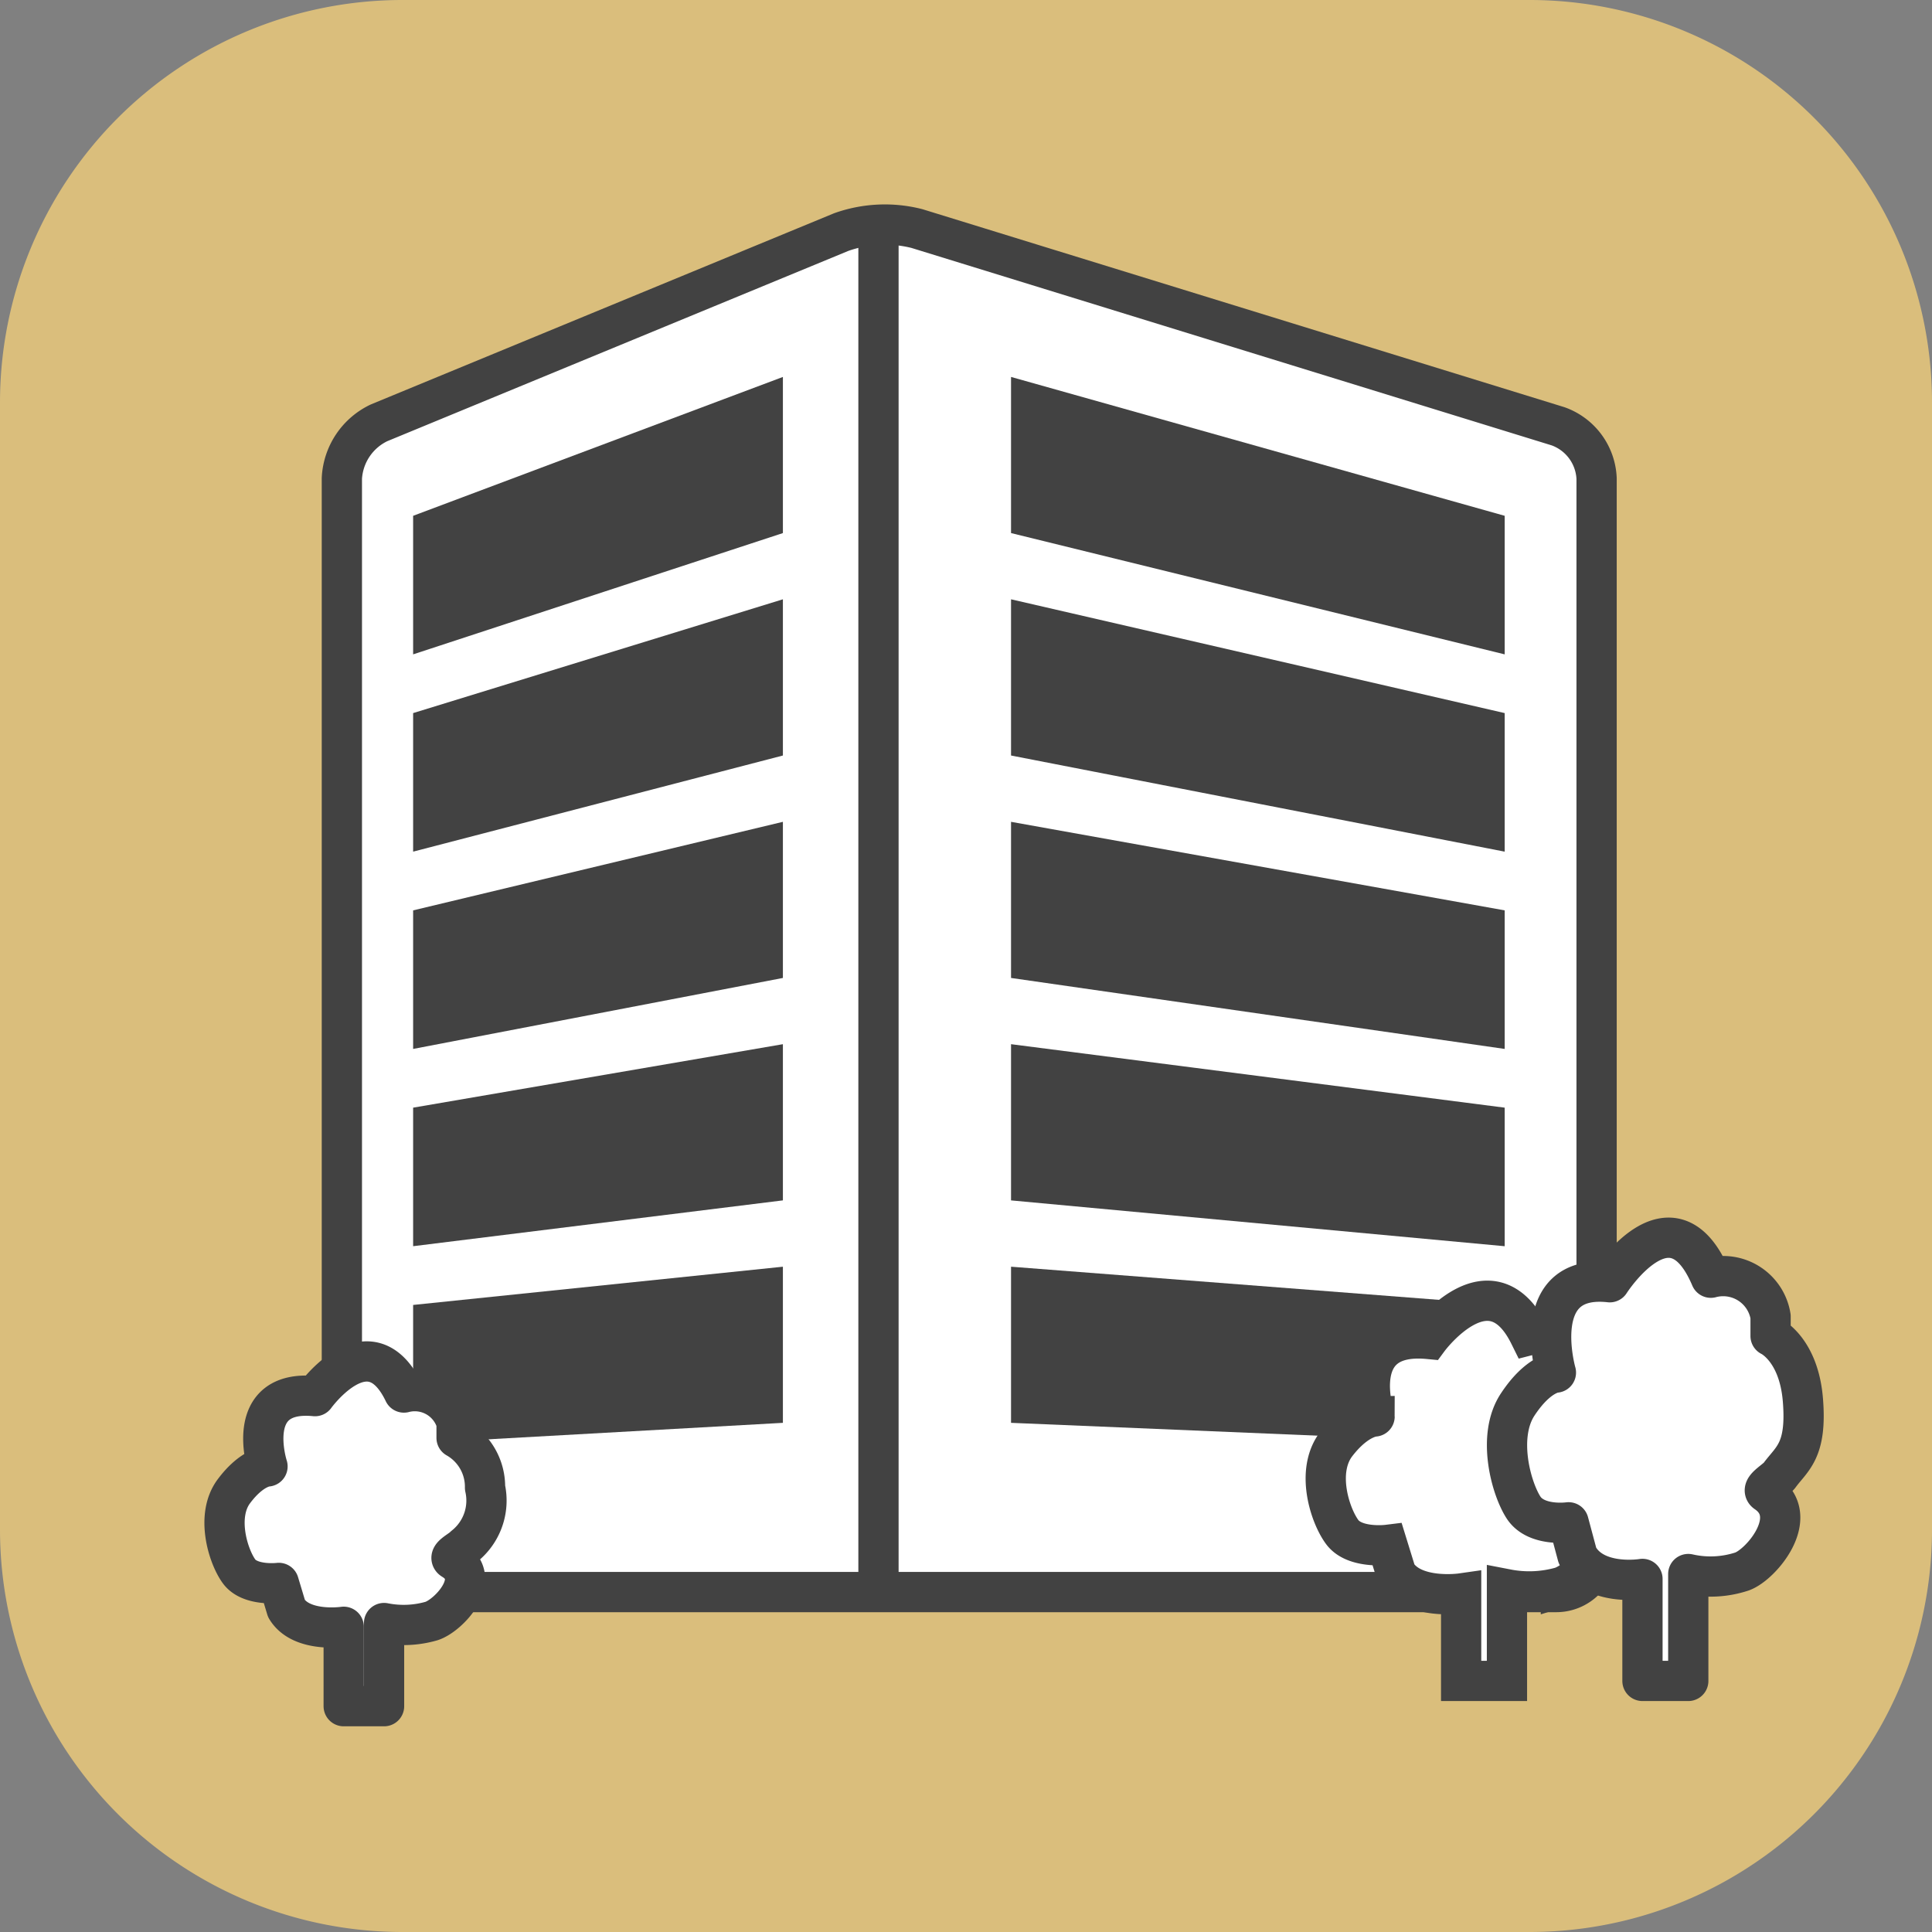
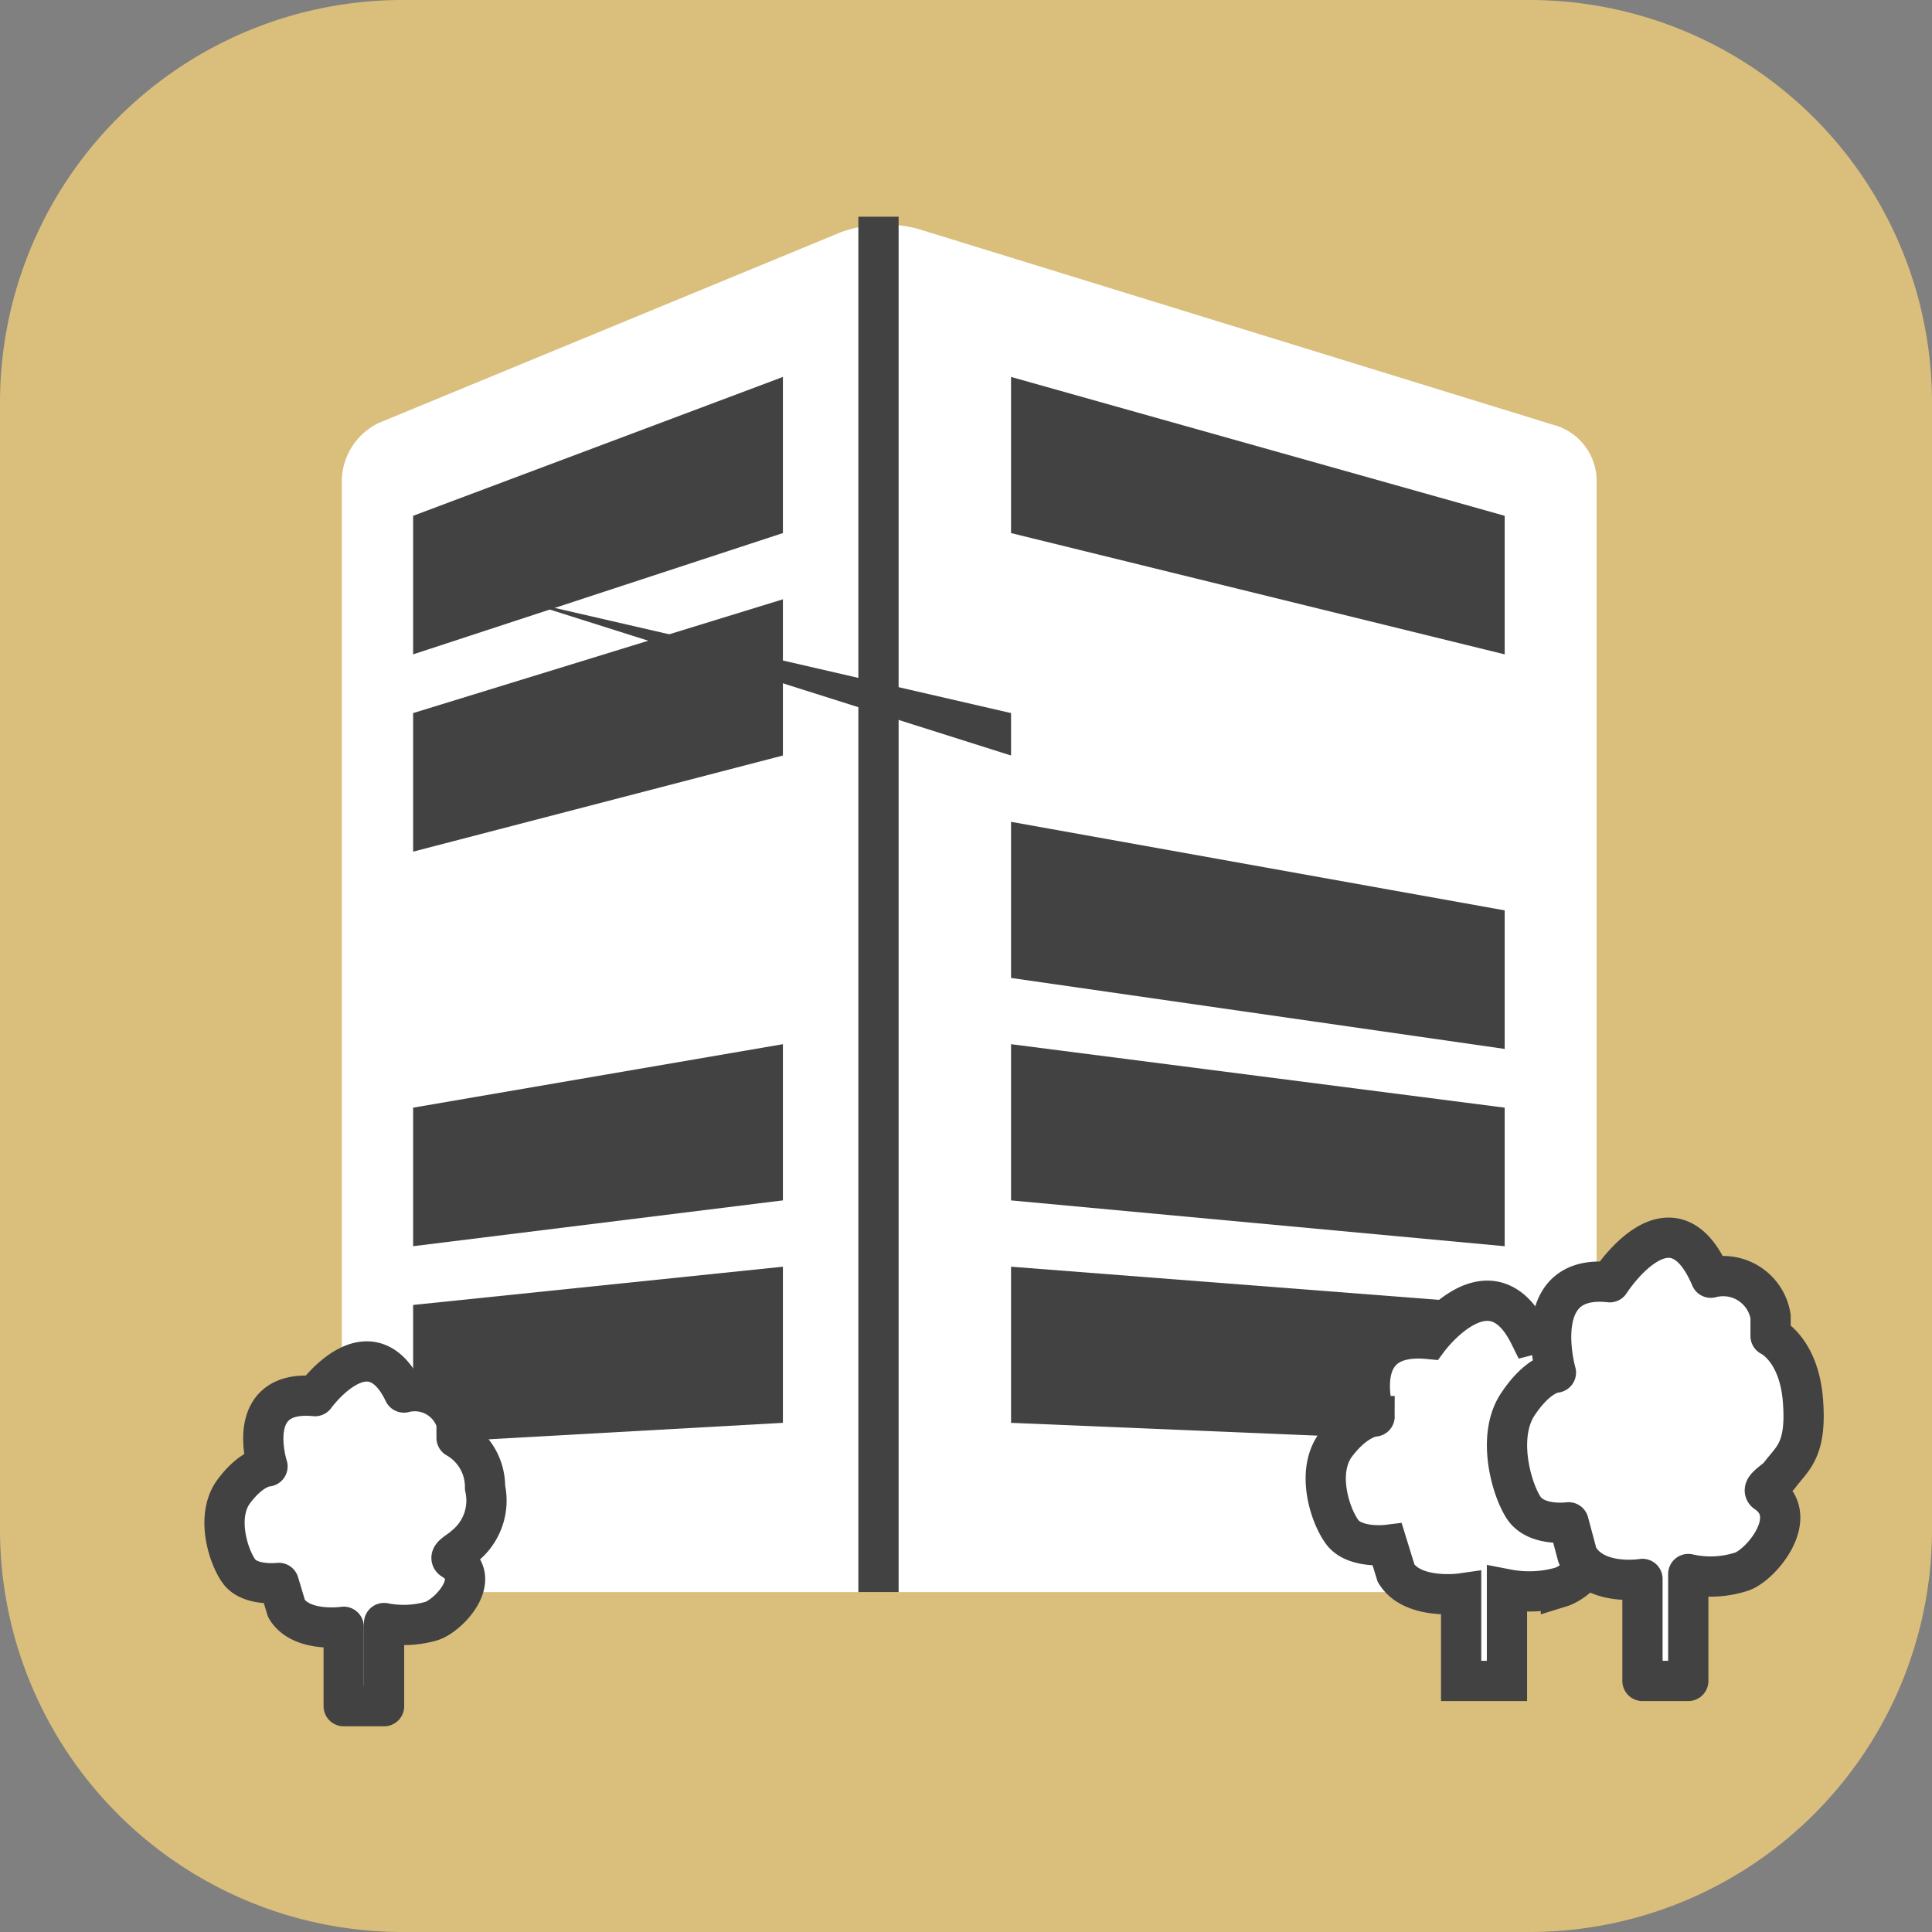
<svg xmlns="http://www.w3.org/2000/svg" width="96" height="96" viewBox="0 0 96 96">
  <rect x="0" y="0" width="96" height="96" fill="#808080" stroke="none" />
  <g id="グループ_4284" data-name="グループ 4284" transform="translate(6251.251 16227)">
    <path id="パス_2157" data-name="パス 2157" d="M219.749,96h-56a20,20,0,0,1-20-20V20a20,20,0,0,1,20-20h56a20,20,0,0,1,20,20V76a20,20,0,0,1-20,20" transform="translate(-6395 -16227)" fill="#dabe7c" />
-     <rect id="長方形_1867" data-name="長方形 1867" width="88" height="88" rx="16" transform="translate(-6247.25 -16223)" fill="#dabe7c" />
    <path id="パス_2158" data-name="パス 2158" d="M160.736,23.772a3.241,3.241,0,0,1,1.849-2.763l22.966-9.478a6.481,6.481,0,0,1,3.76-.174l31.861,9.826a2.887,2.887,0,0,1,1.911,2.589V77.109a2.006,2.006,0,0,1-2,2H162.736a2.006,2.006,0,0,1-2-2Z" transform="translate(-6395 -16227)" fill="#fff" />
-     <path id="パス_2159" data-name="パス 2159" d="M160.736,23.772a3.241,3.241,0,0,1,1.849-2.763l22.966-9.478a6.481,6.481,0,0,1,3.76-.174l31.861,9.826a2.887,2.887,0,0,1,1.911,2.589V77.109a2.006,2.006,0,0,1-2,2H162.736a2.006,2.006,0,0,1-2-2Z" transform="translate(-6395 -16227)" fill="none" stroke="#424242" stroke-linecap="round" stroke-linejoin="round" stroke-width="2" />
    <path id="パス_2160" data-name="パス 2160" d="M182.651,26.488l-18.374,6.027V25.63l18.374-6.9Z" transform="translate(-6395 -16227)" fill="#424242" />
    <path id="パス_2161" data-name="パス 2161" d="M182.651,37.541l-18.374,4.777V35.433l18.374-5.654Z" transform="translate(-6395 -16227)" fill="#424242" />
-     <path id="パス_2162" data-name="パス 2162" d="M182.651,48.594l-18.374,3.527V45.236l18.374-4.4Z" transform="translate(-6395 -16227)" fill="#424242" />
    <path id="パス_2163" data-name="パス 2163" d="M182.651,59.646l-18.374,2.277V55.039l18.374-3.154Z" transform="translate(-6395 -16227)" fill="#424242" />
    <path id="パス_2164" data-name="パス 2164" d="M182.651,70.7l-18.374,1.027V64.842l18.374-1.9Z" transform="translate(-6395 -16227)" fill="#424242" />
    <path id="パス_2165" data-name="パス 2165" d="M193.987,26.488l24.529,6.027V25.63l-24.529-6.9Z" transform="translate(-6395 -16227)" fill="#424242" />
-     <path id="パス_2166" data-name="パス 2166" d="M193.987,37.541l24.529,4.777V35.433l-24.529-5.654Z" transform="translate(-6395 -16227)" fill="#424242" />
+     <path id="パス_2166" data-name="パス 2166" d="M193.987,37.541V35.433l-24.529-5.654Z" transform="translate(-6395 -16227)" fill="#424242" />
    <path id="パス_2167" data-name="パス 2167" d="M193.987,48.594l24.529,3.527V45.236l-24.529-4.4Z" transform="translate(-6395 -16227)" fill="#424242" />
    <path id="パス_2168" data-name="パス 2168" d="M193.987,59.647l24.529,2.277V55.039l-24.529-3.154Z" transform="translate(-6395 -16227)" fill="#424242" />
    <path id="パス_2169" data-name="パス 2169" d="M193.987,70.7l24.529,1.027V64.842l-24.529-1.9Z" transform="translate(-6395 -16227)" fill="#424242" />
    <line id="線_353" data-name="線 353" y2="68.341" transform="translate(-6207.6 -16216.232)" fill="none" stroke="#424242" stroke-miterlimit="10" stroke-width="2" />
    <path id="パス_2170" data-name="パス 2170" d="M214.732,66.532s3.066-4.14,5.017-.193a2.473,2.473,0,0,1,2.974,1.653v.83a3.084,3.084,0,0,1,1.606,2.727,3.162,3.162,0,0,1-1.17,3.217c-.174.2-.955.56-.656.73,1.753,1.024-.23,3.066-1.194,3.364a5.827,5.827,0,0,1-2.68.11v4.553h-2.277V79.177s-2.4.344-3.231-1l-.436-1.413s-1.62.2-2.24-.634-1.331-3.038-.294-4.383,1.9-1.363,1.9-1.363-1.414-4.241,2.68-3.851" transform="translate(-6395 -16227)" fill="#fff" />
    <path id="パス_2171" data-name="パス 2171" d="M214.732,66.532s3.066-4.14,5.017-.193a2.473,2.473,0,0,1,2.974,1.653v.83a3.084,3.084,0,0,1,1.606,2.727,3.162,3.162,0,0,1-1.17,3.217c-.174.2-.955.56-.656.73,1.753,1.024-.23,3.066-1.194,3.364a5.827,5.827,0,0,1-2.68.11v4.553h-2.277V79.177s-2.4.344-3.231-1l-.436-1.413s-1.62.2-2.24-.634-1.331-3.038-.294-4.383,1.9-1.363,1.9-1.363S210.638,66.142,214.732,66.532Z" transform="translate(-6395 -16227)" fill="none" stroke="#424242" stroke-miterlimit="10" stroke-width="2" />
    <path id="パス_2172" data-name="パス 2172" d="M223.737,63.714s3.071-4.824,5.022-.225a2.385,2.385,0,0,1,2.969,1.928v.968s1.4.647,1.606,3.181-.546,2.9-1.165,3.745c-.179.239-.955.657-.661.854,1.753,1.193-.23,3.571-1.194,3.92a5,5,0,0,1-2.676.128v5.311h-2.276V78.456s-2.4.4-3.231-1.165l-.441-1.648s-1.616.229-2.24-.739-1.326-3.543-.289-5.113,1.9-1.588,1.9-1.588-1.413-4.943,2.676-4.489" transform="translate(-6395 -16227)" fill="#fff" />
    <path id="パス_2173" data-name="パス 2173" d="M223.737,63.714s3.071-4.824,5.022-.225a2.385,2.385,0,0,1,2.969,1.928v.968s1.4.647,1.606,3.181-.546,2.9-1.165,3.745c-.179.239-.955.657-.661.854,1.753,1.193-.23,3.571-1.194,3.92a5,5,0,0,1-2.676.128v5.311h-2.276V78.456s-2.4.4-3.231-1.165l-.441-1.648s-1.616.229-2.24-.739-1.326-3.543-.289-5.113,1.9-1.588,1.9-1.588S219.648,63.26,223.737,63.714Z" transform="translate(-6395 -16227)" fill="none" stroke="#424242" stroke-linecap="round" stroke-linejoin="round" stroke-width="2" />
    <path id="パス_2174" data-name="パス 2174" d="M159.4,69.373s2.7-3.755,4.42-.179a2.158,2.158,0,0,1,2.616,1.5v.753a2.793,2.793,0,0,1,1.414,2.473,2.9,2.9,0,0,1-1.028,2.915c-.156.184-.84.505-.579.661,1.542.932-.2,2.781-1.051,3.052a4.992,4.992,0,0,1-2.359.1v4.131h-2.006V80.834s-2.111.316-2.841-.9l-.385-1.28s-1.428.174-1.974-.574-1.17-2.758-.257-3.979,1.671-1.235,1.671-1.235-1.244-3.841,2.359-3.488" transform="translate(-6395 -16227)" fill="#fff" />
    <path id="パス_2175" data-name="パス 2175" d="M159.4,69.373s2.7-3.755,4.42-.179a2.158,2.158,0,0,1,2.616,1.5v.753a2.793,2.793,0,0,1,1.414,2.473,2.9,2.9,0,0,1-1.028,2.915c-.156.184-.84.505-.579.661,1.542.932-.2,2.781-1.051,3.052a4.992,4.992,0,0,1-2.359.1v4.131h-2.006V80.834s-2.111.316-2.841-.9l-.385-1.28s-1.428.174-1.974-.574-1.17-2.758-.257-3.979,1.671-1.235,1.671-1.235S155.793,69.02,159.4,69.373Z" transform="translate(-6395 -16227)" fill="none" stroke="#424242" stroke-linecap="round" stroke-linejoin="round" stroke-width="2" />
  </g>
</svg>